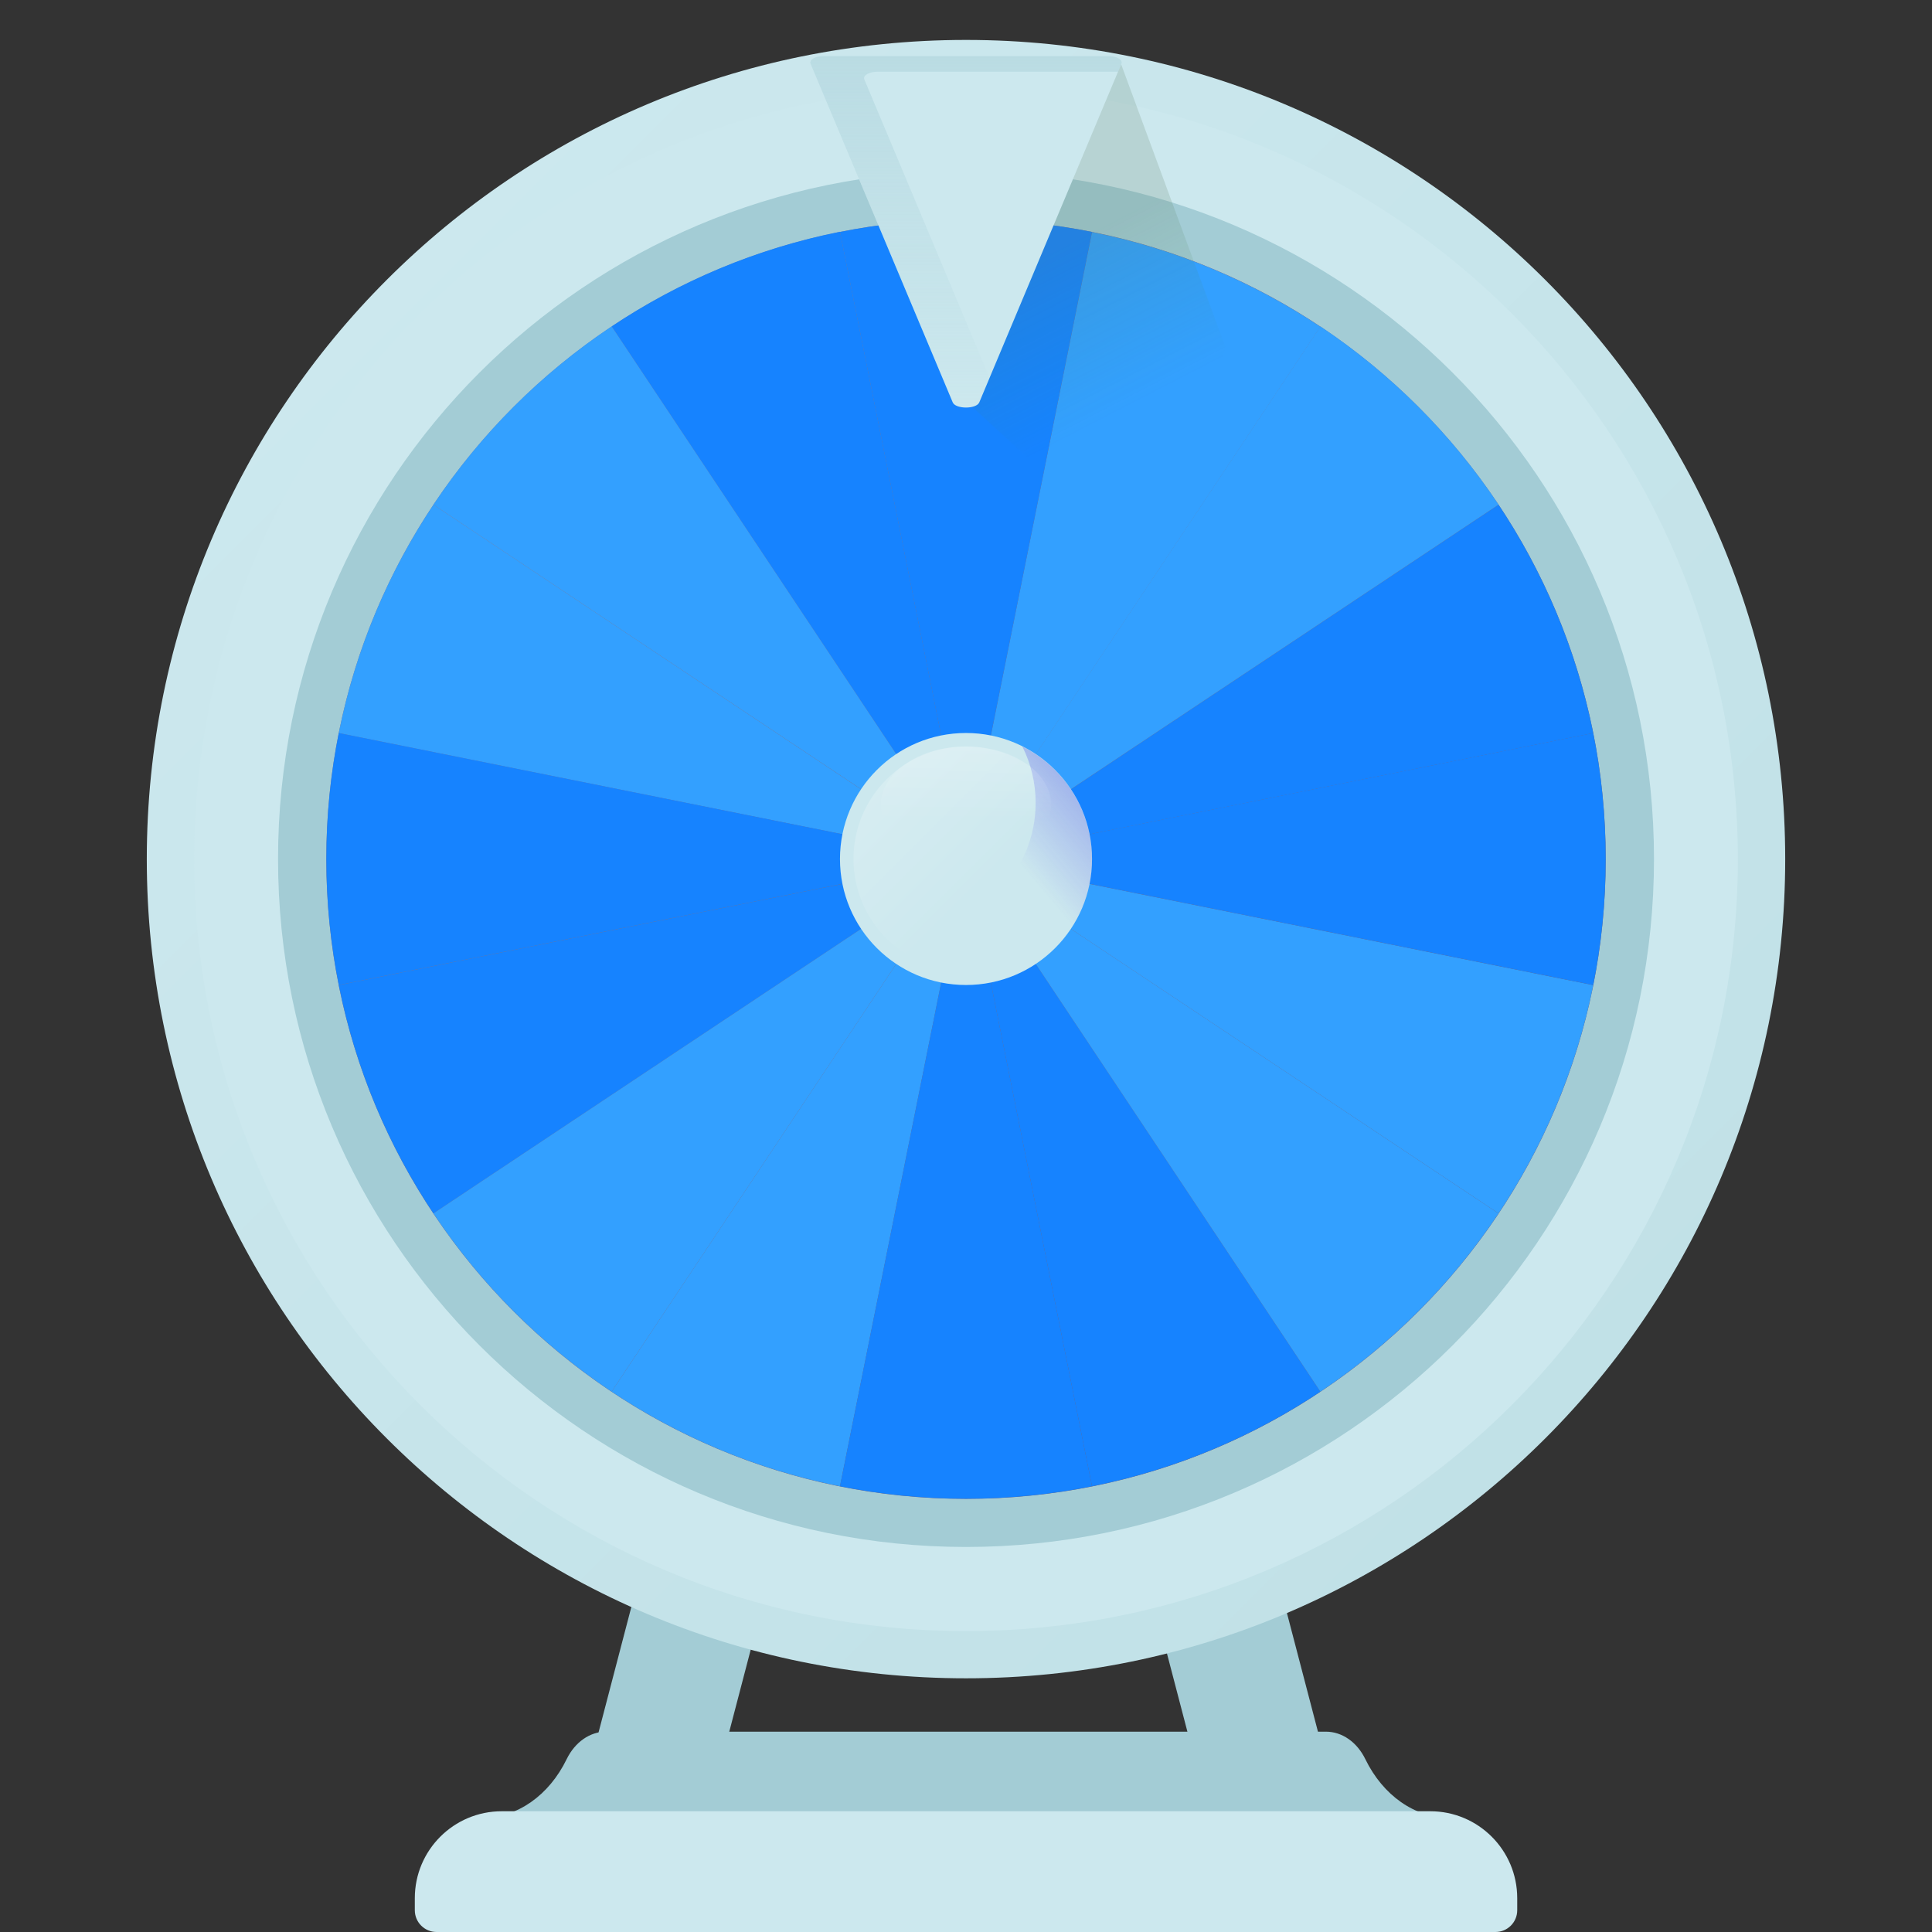
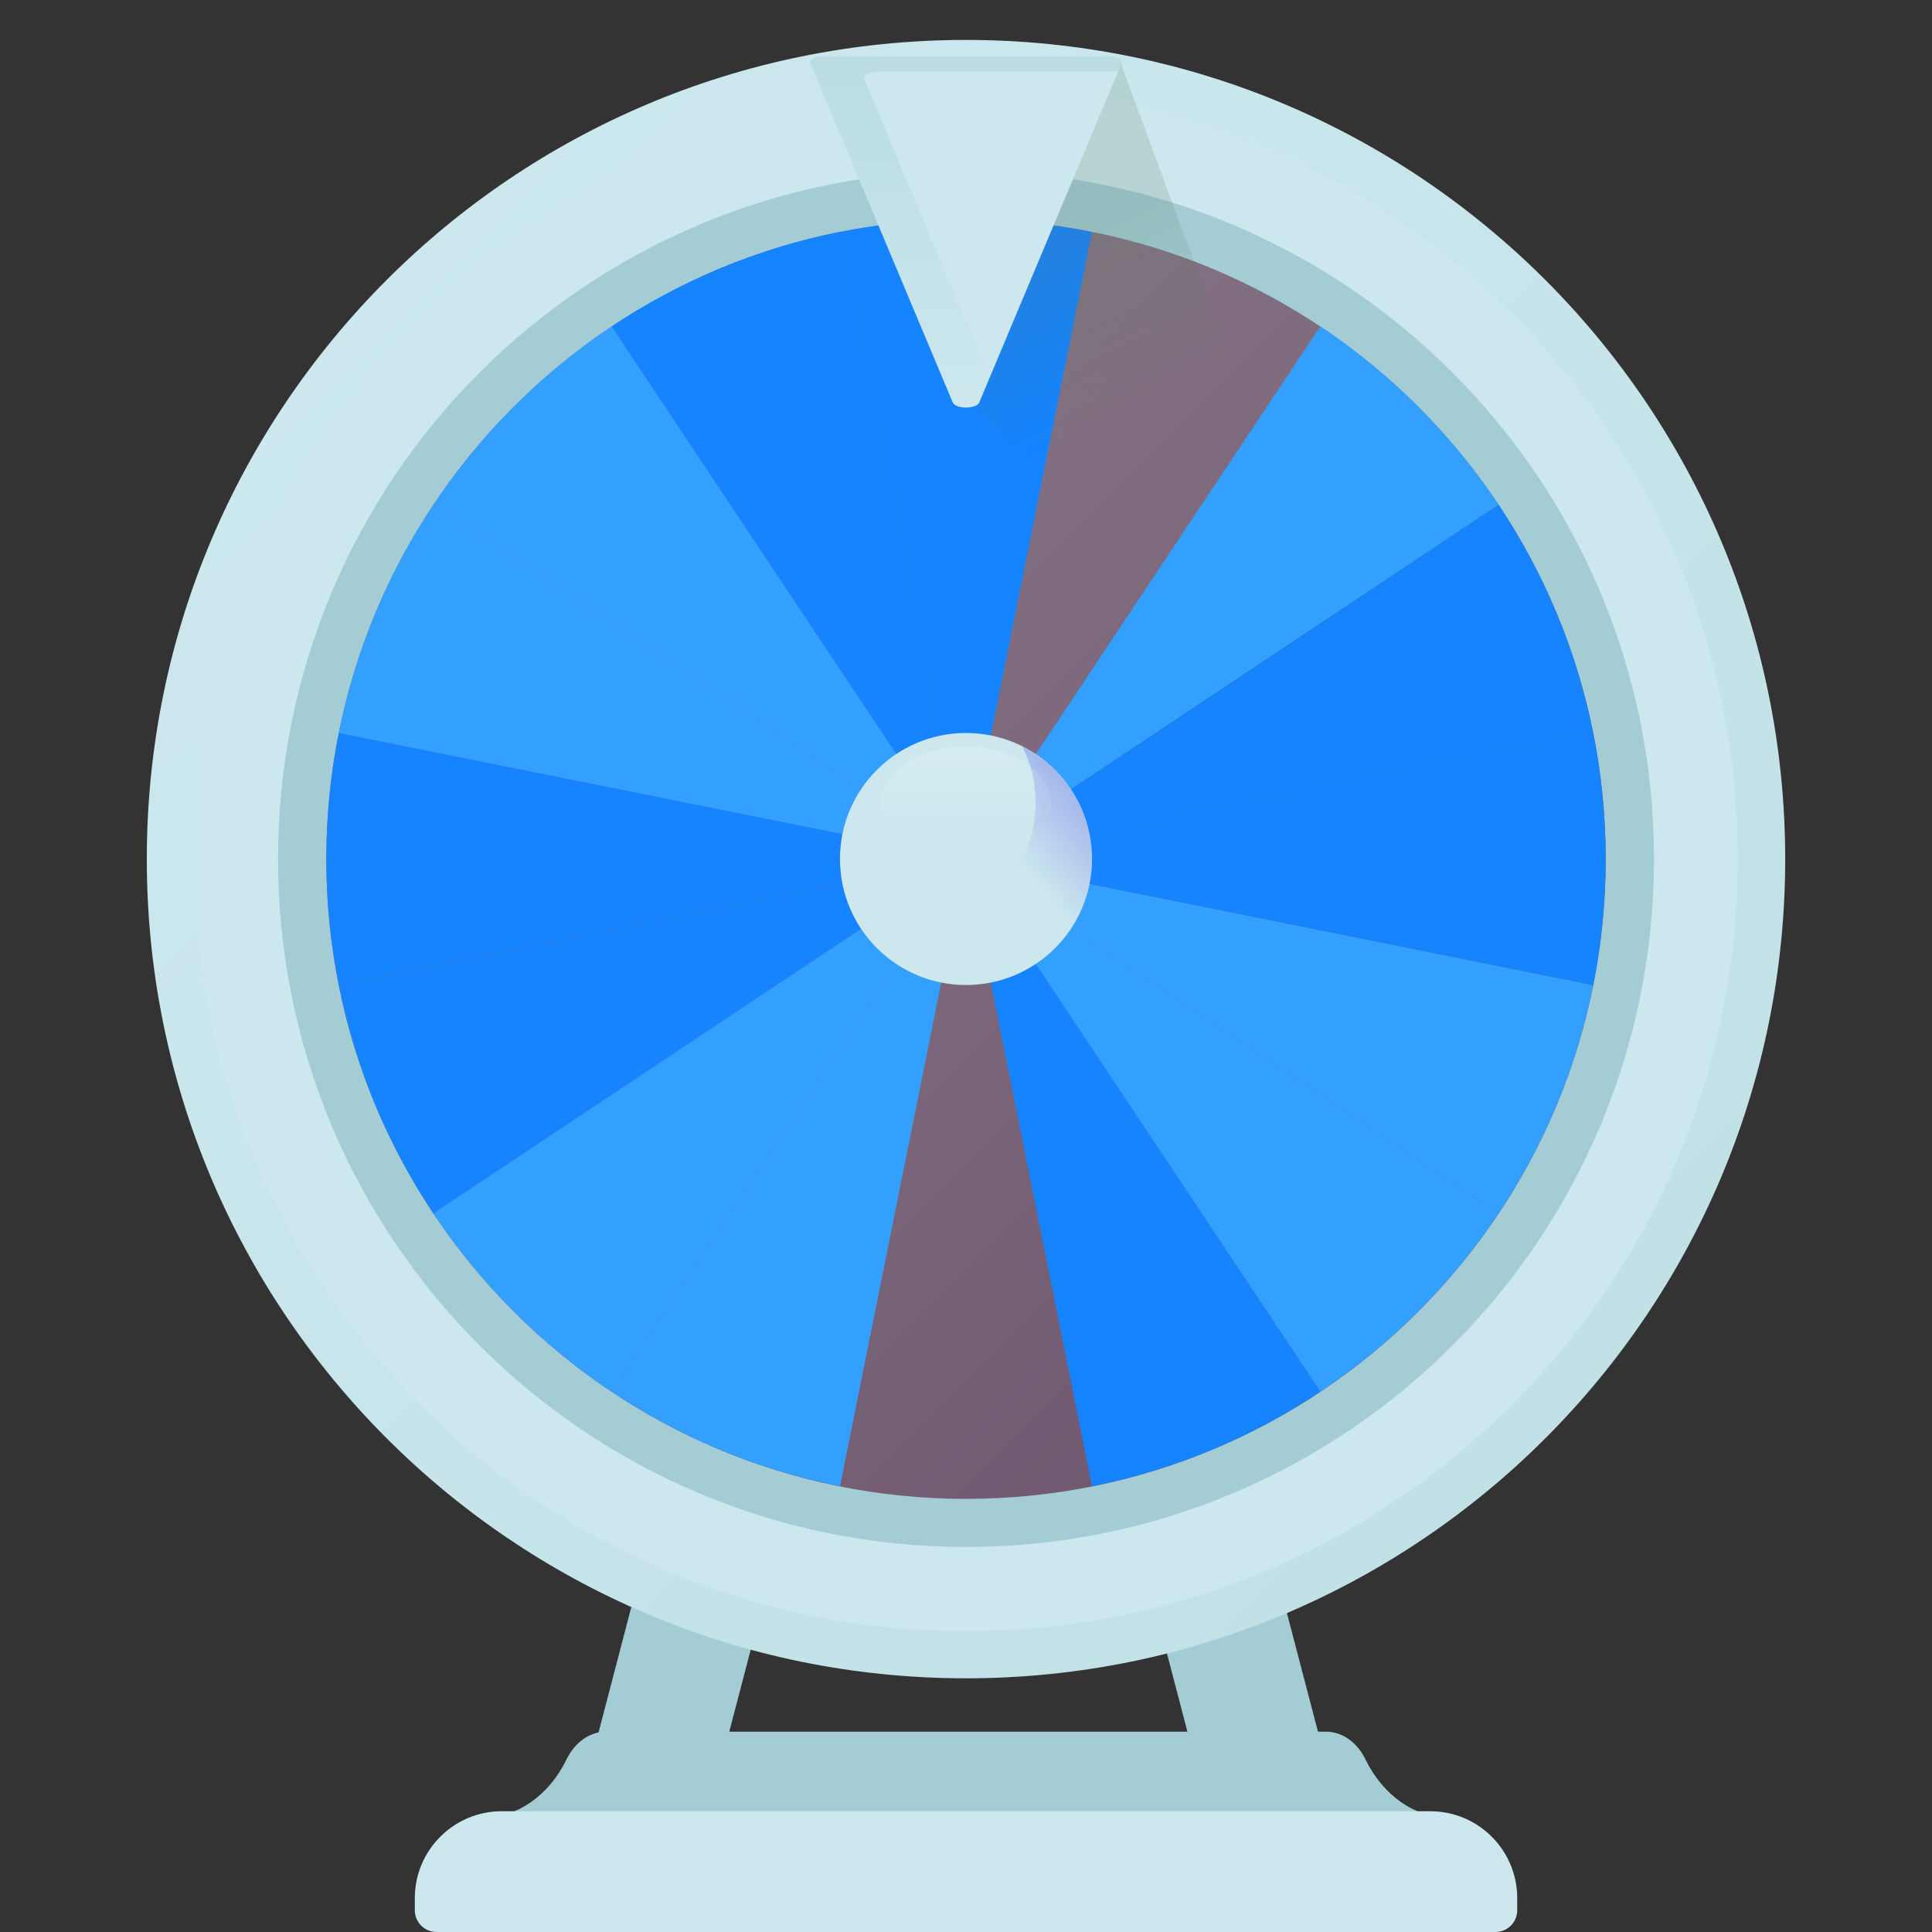
<svg xmlns="http://www.w3.org/2000/svg" width="48" height="48" viewBox="0 0 48 48" fill="none">
  <rect x="0" y="0" width="48" height="48" fill="#333333" stroke="none" />
  <path d="M31.772 47.08C31.076 47.08 30.44 46.613 30.255 45.908L27.052 33.656C26.666 32.182 25.333 31.153 23.81 31.153C22.286 31.153 20.953 32.182 20.568 33.656L17.364 45.908C17.145 46.746 16.288 47.248 15.45 47.029C14.611 46.809 14.11 45.952 14.329 45.114L17.532 32.862C18.279 30.009 20.86 28.016 23.81 28.016C26.759 28.016 29.34 30.009 30.087 32.862L33.291 45.114C33.51 45.952 33.008 46.809 32.17 47.029C32.037 47.063 31.903 47.08 31.772 47.08Z" fill="#A3CCD5" />
  <path d="M33.922 43.707C33.716 43.283 33.344 43.023 32.944 43.023H15.056C14.656 43.023 14.284 43.283 14.078 43.707C13.639 44.609 12.849 45.162 11.996 45.162V47.206H36.004V45.162C35.151 45.162 34.361 44.609 33.922 43.707Z" fill="#A3CCD5" />
  <path d="M37.154 48H10.847C10.548 48 10.306 47.758 10.306 47.459V47.16C10.306 45.967 11.273 45 12.466 45H35.535C36.728 45 37.695 45.967 37.695 47.16V47.459C37.695 47.758 37.453 48 37.154 48Z" fill="#CCE8EE" />
  <path d="M24 41.697C35.241 41.697 44.353 32.585 44.353 21.345C44.353 10.104 35.241 0.992 24 0.992C12.76 0.992 3.647 10.104 3.647 21.345C3.647 32.585 12.76 41.697 24 41.697Z" fill="url(#paint0_linear_5450_20506)" />
  <path d="M24 40.524C34.591 40.524 43.176 31.939 43.176 21.348C43.176 10.757 34.591 2.172 24 2.172C13.41 2.172 4.824 10.757 4.824 21.348C4.824 31.939 13.41 40.524 24 40.524Z" fill="#CCE8EE" />
  <path d="M24 38.434C33.44 38.434 41.093 30.782 41.093 21.342C41.093 11.902 33.44 4.25 24 4.25C14.561 4.25 6.908 11.902 6.908 21.342C6.908 30.782 14.561 38.434 24 38.434Z" fill="#A3CCD5" />
  <path d="M24 37.239C32.777 37.239 39.893 30.123 39.893 21.346C39.893 12.569 32.777 5.453 24 5.453C15.223 5.453 8.107 12.569 8.107 21.346C8.107 30.123 15.223 37.239 24 37.239Z" fill="url(#paint1_linear_5450_20506)" />
  <path d="M10.768 12.539C9.64 14.23 8.828 16.149 8.416 18.213L24 21.344L10.768 12.539Z" fill="#33A0FF" />
  <path d="M20.869 5.758C18.805 6.17 16.886 6.982 15.195 8.11L24 21.341L20.869 5.758Z" fill="#1683FF" />
  <path d="M24 21.344L37.232 30.148C38.359 28.457 39.171 26.538 39.584 24.475L24 21.344Z" fill="#33A0FF" />
  <path d="M8.416 24.475C8.828 26.538 9.64 28.457 10.768 30.148L24 21.344L8.416 24.475Z" fill="#1683FF" />
  <path d="M27.131 36.927C29.194 36.515 31.114 35.703 32.805 34.576L24 21.344L27.131 36.927Z" fill="#1683FF" />
  <path d="M15.195 34.576C16.886 35.703 18.805 36.515 20.869 36.927L24 21.344L15.195 34.576Z" fill="#33A0FF" />
  <path d="M39.584 18.213C39.171 16.149 38.359 14.23 37.232 12.539L24 21.344L39.584 18.213Z" fill="#1683FF" />
-   <path d="M32.805 8.117C31.114 6.99 29.194 6.178 27.131 5.766L24 21.349L32.805 8.117Z" fill="#33A0FF" />
  <path d="M27.131 5.762C26.119 5.56 25.072 5.453 24 5.453C22.928 5.453 21.881 5.56 20.869 5.762L24 21.346L27.131 5.762Z" fill="#1683FF" />
-   <path d="M20.869 36.927C21.881 37.13 22.928 37.236 24 37.236C25.072 37.236 26.119 37.13 27.131 36.927L24 21.344L20.869 36.927Z" fill="#1683FF" />
  <path d="M39.584 24.473C39.786 23.46 39.893 22.413 39.893 21.342C39.893 20.27 39.786 19.223 39.584 18.211L24 21.342L39.584 24.473Z" fill="#1683FF" />
  <path d="M8.416 18.211C8.214 19.223 8.107 20.27 8.107 21.342C8.107 22.414 8.214 23.46 8.416 24.473L24 21.342L8.416 18.211Z" fill="#1683FF" />
  <path d="M10.768 30.148C11.936 31.901 13.443 33.407 15.195 34.576L24 21.344L10.768 30.148Z" fill="#33A0FF" />
  <path d="M37.232 12.537C36.064 10.784 34.557 9.278 32.805 8.109L24 21.341L37.232 12.537Z" fill="#33A0FF" />
  <path d="M32.805 34.576C34.557 33.407 36.064 31.901 37.232 30.148L24 21.344L32.805 34.576Z" fill="#33A0FF" />
  <path d="M15.195 8.109C13.443 9.278 11.936 10.784 10.768 12.537L24 21.341L15.195 8.109Z" fill="#33A0FF" />
  <path d="M24 24.472C25.729 24.472 27.131 23.071 27.131 21.342C27.131 19.613 25.729 18.211 24 18.211C22.271 18.211 20.869 19.613 20.869 21.342C20.869 23.071 22.271 24.472 24 24.472Z" fill="#CCE8EE" />
-   <path opacity="0.3" d="M24 24.136C25.543 24.136 26.794 22.885 26.794 21.341C26.794 19.798 25.543 18.547 24 18.547C22.456 18.547 21.205 19.798 21.205 21.341C21.205 22.885 22.456 24.136 24 24.136Z" fill="url(#paint2_linear_5450_20506)" />
  <path d="M25.4 18.547C25.611 18.968 25.73 19.444 25.73 19.947C25.73 21.676 24.329 23.078 22.6 23.078C22.096 23.078 21.621 22.959 21.199 22.748C21.713 23.774 22.774 24.478 24 24.478C25.729 24.478 27.13 23.076 27.13 21.347C27.13 20.122 26.426 19.061 25.4 18.547Z" fill="url(#paint3_linear_5450_20506)" />
  <path opacity="0.3" d="M26.116 20.002C26.116 20.805 25.169 21.456 24 21.456C22.831 21.456 21.883 20.805 21.883 20.002C21.883 19.198 22.831 18.547 24 18.547C25.169 18.547 26.116 19.198 26.116 20.002Z" fill="url(#paint4_linear_5450_20506)" />
  <path d="M27.828 1.525C27.546 1.469 24.353 3.009 24.055 3.009C23.757 3.009 23.466 3.039 23.185 3.095L23.915 6.73C23.928 6.794 24.004 10.006 24.055 10.017L28.795 14.366C28.795 14.366 29.044 14.516 29.074 14.364L30.441 8.611L27.828 1.525Z" fill="url(#paint5_linear_5450_20506)" />
  <path d="M23.67 9.997C23.742 10.168 24.258 10.168 24.33 9.997L27.861 1.582C27.903 1.483 27.744 1.391 27.532 1.391H20.468C20.256 1.391 20.097 1.483 20.138 1.582L23.67 9.997Z" fill="#CCE8EE" />
  <path fill-rule="evenodd" clip-rule="evenodd" d="M24.33 9.997C24.258 10.168 23.742 10.168 23.67 9.997L20.138 1.582C20.097 1.484 20.256 1.392 20.468 1.392H27.532C27.744 1.392 27.903 1.484 27.861 1.582L27.777 1.782H21.804C21.592 1.782 21.433 1.874 21.474 1.973L24.586 9.387L24.33 9.997Z" fill="url(#paint6_linear_5450_20506)" />
  <defs>
    <linearGradient id="paint0_linear_5450_20506" x1="8.915" y1="6.26" x2="38.851" y2="36.195" gradientUnits="userSpaceOnUse">
      <stop stop-color="#CCE8EE" />
      <stop offset="1" stop-color="#C1E1E7" />
    </linearGradient>
    <linearGradient id="paint1_linear_5450_20506" x1="13.706" y1="11.051" x2="36.042" y2="33.388" gradientUnits="userSpaceOnUse">
      <stop stop-color="#8A7889" />
      <stop offset="1" stop-color="#6E566E" />
    </linearGradient>
    <linearGradient id="paint2_linear_5450_20506" x1="24.543" y1="21.885" x2="20.798" y2="18.14" gradientUnits="userSpaceOnUse">
      <stop stop-color="white" stop-opacity="0" />
      <stop offset="1" stop-color="white" />
    </linearGradient>
    <linearGradient id="paint3_linear_5450_20506" x1="25.33" y1="21.465" x2="31.162" y2="16.529" gradientUnits="userSpaceOnUse">
      <stop stop-color="#3F3CED" stop-opacity="0" />
      <stop offset="0.266" stop-color="#3D3DE6" stop-opacity="0.266" />
      <stop offset="0.657" stop-color="#3640D2" stop-opacity="0.657" />
      <stop offset="1" stop-color="#2F43BB" />
    </linearGradient>
    <linearGradient id="paint4_linear_5450_20506" x1="24" y1="20.379" x2="24" y2="17.426" gradientUnits="userSpaceOnUse">
      <stop stop-color="white" stop-opacity="0" />
      <stop offset="1" stop-color="white" />
    </linearGradient>
    <linearGradient id="paint5_linear_5450_20506" x1="28.79" y1="9.725" x2="26.813" y2="5.889" gradientUnits="userSpaceOnUse">
      <stop stop-color="#3E8E4D" stop-opacity="0" />
      <stop offset="1" stop-color="#587A5E" stop-opacity="0.19" />
    </linearGradient>
    <linearGradient id="paint6_linear_5450_20506" x1="24" y1="1.392" x2="24" y2="10.125" gradientUnits="userSpaceOnUse">
      <stop stop-color="#A3CCD5" stop-opacity="0.44" />
      <stop offset="1" stop-color="#A3CCD5" stop-opacity="0" />
    </linearGradient>
  </defs>
</svg>